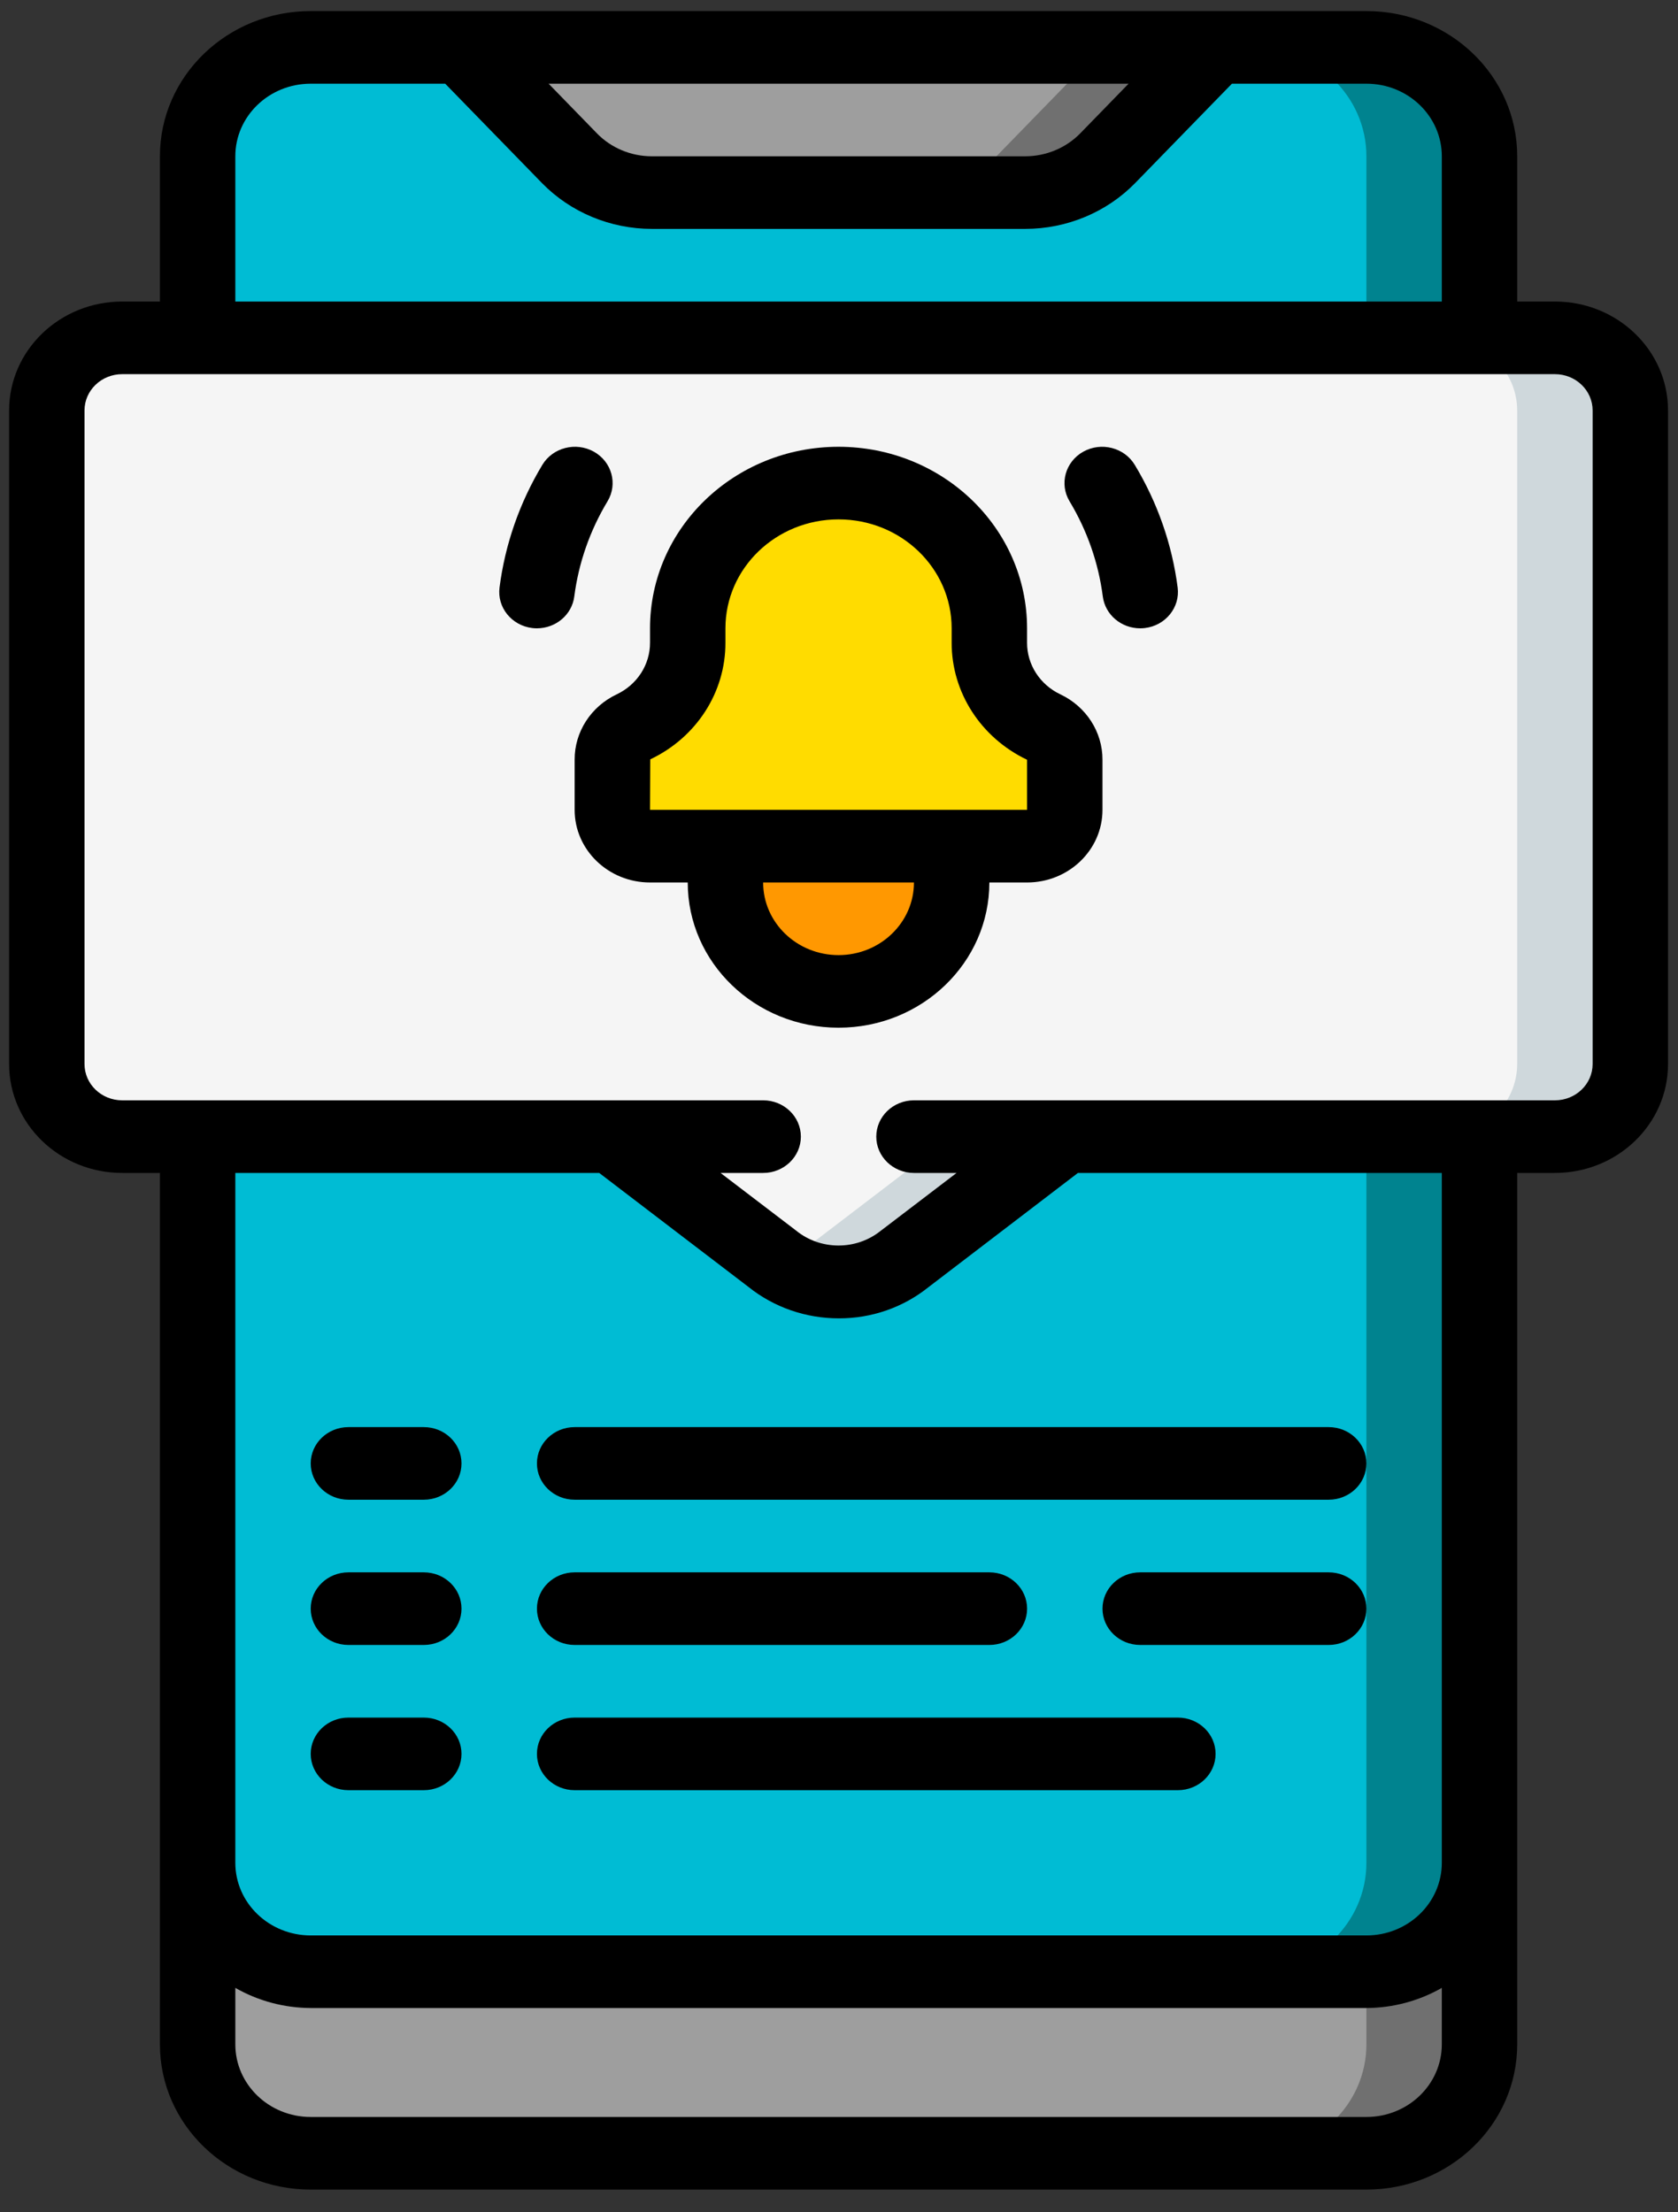
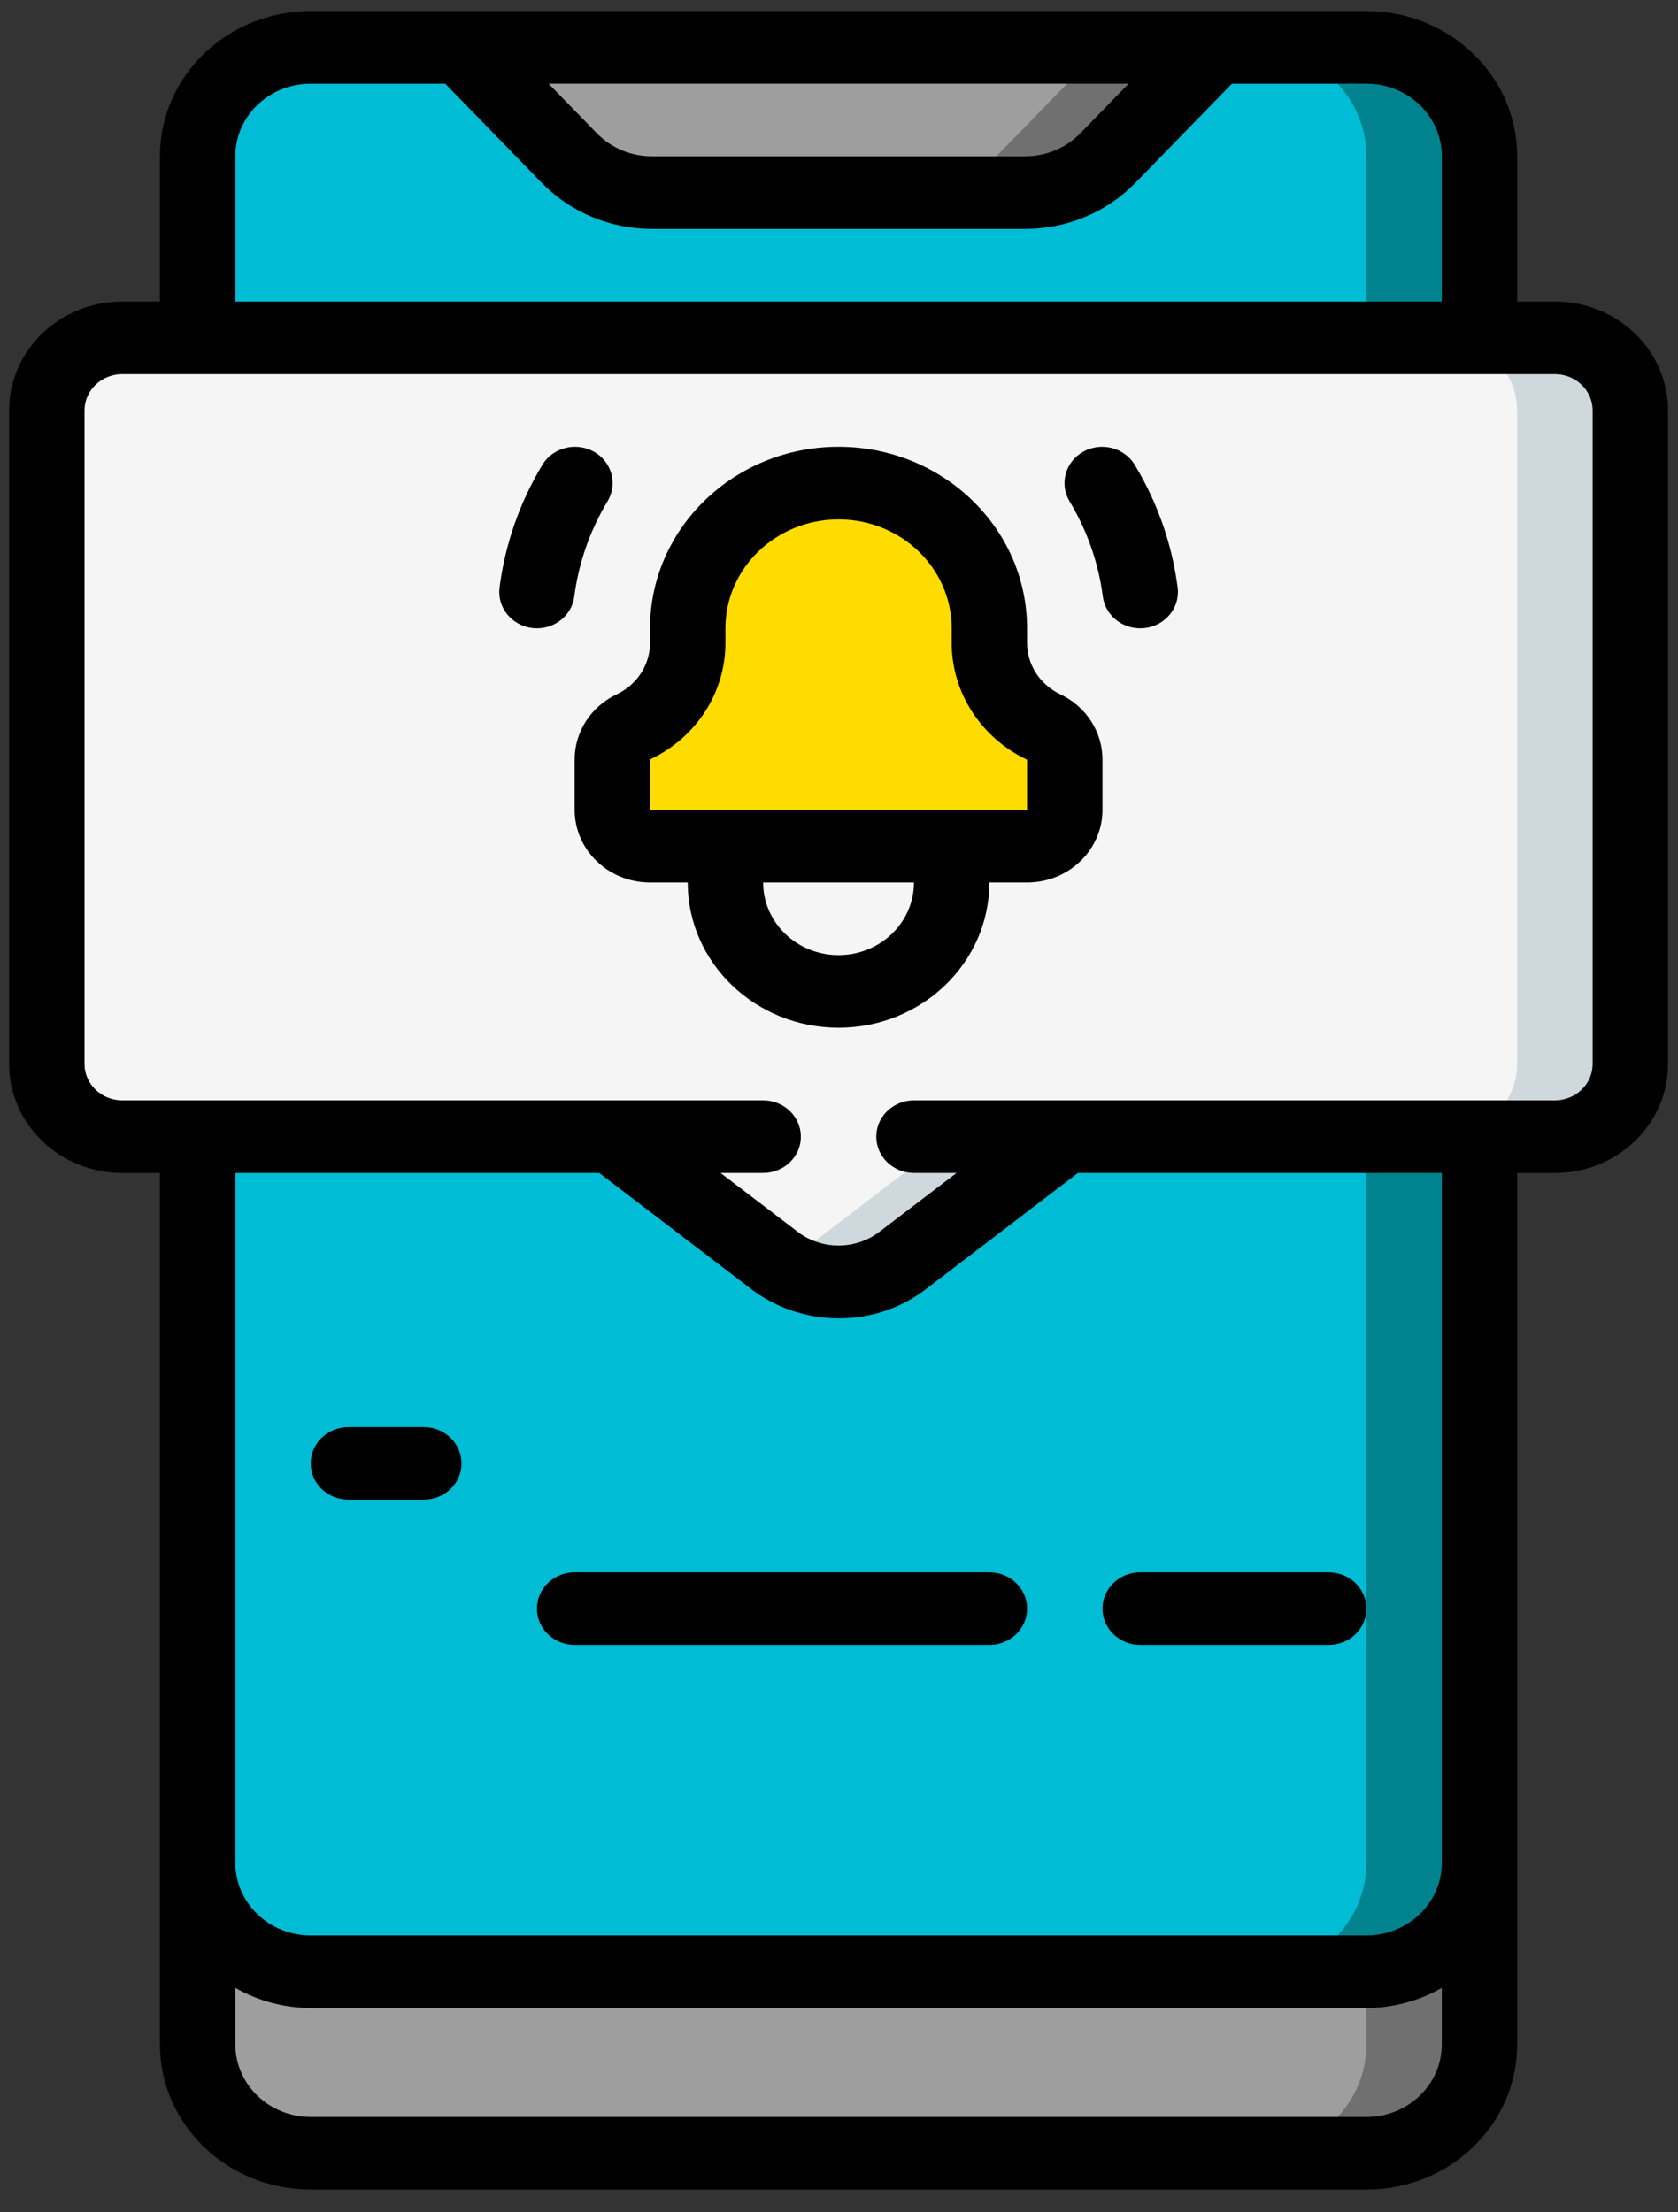
<svg xmlns="http://www.w3.org/2000/svg" width="66" height="87" viewBox="0 0 66 87" fill="none">
  <rect x="0" y="0" width="66" height="87" fill="#333333" stroke="none" />
  <path d="M58.193 6.146V73.256C58.193 75.622 56.202 77.54 53.744 77.54H12.222C9.765 77.54 7.773 75.622 7.773 73.256V6.146C7.773 3.781 9.765 1.863 12.222 1.863H18.154L22.395 6.218C23.235 7.085 24.411 7.576 25.642 7.574H40.324C41.555 7.576 42.731 7.085 43.571 6.218L47.813 1.863H53.744C56.202 1.863 58.193 3.781 58.193 6.146Z" fill="#00BCD4" />
  <path d="M53.744 1.863H49.295C51.752 1.863 53.744 3.781 53.744 6.146V73.256C53.744 75.622 51.752 77.54 49.295 77.54H53.744C56.201 77.54 58.193 75.622 58.193 73.256V6.146C58.193 3.781 56.201 1.863 53.744 1.863Z" fill="#00838F" />
  <path d="M58.193 73.256V80.395C58.193 82.761 56.202 84.679 53.744 84.679H12.222C9.765 84.679 7.773 82.761 7.773 80.395V73.256C7.773 75.622 9.765 77.54 12.222 77.54H53.744C56.202 77.54 58.193 75.622 58.193 73.256Z" fill="#9E9E9E" />
  <path d="M53.744 77.54V80.395C53.744 82.761 51.752 84.679 49.295 84.679H53.744C56.201 84.679 58.193 82.761 58.193 80.395V73.256C58.193 75.622 56.201 77.54 53.744 77.54Z" fill="#707070" />
  <path d="M47.813 1.863L43.572 6.218C42.732 7.085 41.555 7.576 40.324 7.574H25.643C24.412 7.576 23.235 7.085 22.395 6.218L18.154 1.863H47.813Z" fill="#9E9E9E" />
  <path d="M43.363 1.863L39.122 6.218C38.282 7.085 37.105 7.576 35.874 7.574L40.323 7.574C41.554 7.576 42.731 7.085 43.571 6.218L47.812 1.863H43.363Z" fill="#707070" />
  <path d="M64.125 16.142V41.843C64.12 43.418 62.795 44.694 61.159 44.699H41.88L35.578 49.511C34.072 50.71 31.894 50.71 30.388 49.511L24.085 44.699H4.807C3.171 44.694 1.846 43.418 1.841 41.843V16.142C1.846 14.566 3.171 13.291 4.807 13.286H61.159C62.795 13.291 64.12 14.566 64.125 16.142Z" fill="#F5F5F5" />
  <path d="M31.129 49.511C31.01 49.599 30.887 49.682 30.758 49.758C32.247 50.702 34.202 50.602 35.578 49.511L41.88 44.699H37.432L31.129 49.511Z" fill="#CFD8DC" />
  <path d="M61.158 13.286H56.709C58.345 13.291 59.67 14.566 59.675 16.142V41.843C59.67 43.418 58.345 44.694 56.709 44.699H61.158C62.794 44.694 64.119 43.418 64.124 41.843V16.142C64.119 14.566 62.794 13.291 61.158 13.286Z" fill="#CFD8DC" />
-   <path d="M37.431 33.276V34.704C37.431 37.069 35.44 38.987 32.983 38.987C30.526 38.987 28.534 37.069 28.534 34.704V33.276H37.431Z" fill="#FF9801" />
-   <path d="M41.88 29.878V31.848C41.88 32.637 41.216 33.276 40.397 33.276H25.567C24.748 33.276 24.084 32.637 24.084 31.848V29.878C24.091 29.33 24.41 28.831 24.915 28.578C26.226 27.957 27.054 26.672 27.05 25.266V24.709C27.05 21.554 29.706 18.997 32.982 18.997C36.258 18.997 38.914 21.554 38.914 24.709V25.266C38.91 26.672 39.739 27.957 41.049 28.578C41.554 28.831 41.873 29.33 41.88 29.878Z" fill="#FFDC00" />
+   <path d="M41.88 29.878V31.848C41.88 32.637 41.216 33.276 40.397 33.276H25.567C24.748 33.276 24.084 32.637 24.084 31.848C24.091 29.33 24.41 28.831 24.915 28.578C26.226 27.957 27.054 26.672 27.05 25.266V24.709C27.05 21.554 29.706 18.997 32.982 18.997C36.258 18.997 38.914 21.554 38.914 24.709V25.266C38.91 26.672 39.739 27.957 41.049 28.578C41.554 28.831 41.873 29.33 41.88 29.878Z" fill="#FFDC00" />
  <path d="M61.159 11.858H59.676V6.146C59.676 2.992 57.02 0.435 53.744 0.435H12.222C8.945 0.435 6.29 2.992 6.29 6.146V11.858H4.807C2.35 11.858 0.358 13.776 0.358 16.142V41.843C0.358 44.209 2.35 46.127 4.807 46.127H6.29V80.395C6.29 83.55 8.945 86.107 12.222 86.107H53.744C57.02 86.107 59.676 83.55 59.676 80.395V46.127H61.159C63.616 46.127 65.608 44.209 65.608 41.843V16.142C65.608 13.776 63.616 11.858 61.159 11.858ZM44.39 3.291L42.489 5.244C41.927 5.819 41.143 6.146 40.323 6.146H25.642C24.823 6.147 24.039 5.82 23.479 5.244L21.578 3.291H44.39ZM9.256 6.146C9.256 4.569 10.584 3.291 12.222 3.291H17.511L21.314 7.196C22.436 8.347 24.003 9 25.642 9.002H40.323C41.963 9 43.529 8.347 44.652 7.196L48.455 3.291H53.744C55.382 3.291 56.71 4.569 56.71 6.146V11.858H9.256V6.146ZM53.744 83.251H12.222C10.584 83.251 9.256 81.972 9.256 80.395V78.174C10.153 78.688 11.177 78.962 12.222 78.967H53.744C54.788 78.962 55.812 78.688 56.71 78.174V80.395C56.71 81.972 55.382 83.251 53.744 83.251ZM56.71 73.256C56.71 74.833 55.382 76.112 53.744 76.112H12.222C10.584 76.112 9.256 74.833 9.256 73.256V46.127H23.569L29.439 50.609C30.438 51.41 31.698 51.847 32.998 51.845C34.279 51.848 35.52 51.417 36.505 50.629L42.397 46.127H56.71V73.256ZM62.642 41.843C62.642 42.632 61.978 43.271 61.159 43.271H35.949C35.13 43.271 34.466 43.91 34.466 44.699C34.466 45.487 35.13 46.127 35.949 46.127H37.624L34.629 48.411C33.663 49.179 32.264 49.17 31.309 48.39L28.341 46.127H30.017C30.836 46.127 31.5 45.487 31.5 44.699C31.5 43.91 30.836 43.271 30.017 43.271H4.807C3.988 43.271 3.324 42.632 3.324 41.843V16.142C3.324 15.353 3.988 14.714 4.807 14.714H61.159C61.978 14.714 62.642 15.353 62.642 16.142V41.843Z" fill="black" />
  <path d="M41.706 27.305C40.902 26.924 40.393 26.135 40.397 25.271V24.709C40.397 20.766 37.077 17.57 32.982 17.57C28.887 17.57 25.567 20.766 25.567 24.709V25.271C25.571 26.135 25.062 26.925 24.257 27.305C23.239 27.787 22.597 28.786 22.602 29.878V31.848C22.602 33.425 23.93 34.704 25.567 34.704H27.05C27.05 37.858 29.706 40.415 32.982 40.415C36.258 40.415 38.914 37.858 38.914 34.704H40.397C42.035 34.704 43.363 33.425 43.363 31.848V29.878C43.367 28.786 42.724 27.787 41.706 27.305ZM32.982 37.56C31.344 37.56 30.016 36.281 30.016 34.704H35.948C35.948 36.281 34.62 37.56 32.982 37.56ZM40.397 31.848H25.567L25.576 29.862C27.393 29.003 28.541 27.22 28.533 25.271V24.709C28.533 22.343 30.525 20.425 32.982 20.425C35.439 20.425 37.431 22.343 37.431 24.709V25.271C37.427 27.226 38.578 29.012 40.397 29.878V31.848Z" fill="black" />
  <path d="M23.357 17.762C22.648 17.368 21.741 17.6 21.331 18.282C20.439 19.764 19.866 21.404 19.648 23.104C19.547 23.886 20.123 24.6 20.935 24.698C20.996 24.706 21.057 24.709 21.119 24.709C21.866 24.708 22.496 24.172 22.588 23.458C22.758 22.138 23.203 20.864 23.896 19.713C24.306 19.031 24.065 18.158 23.357 17.762Z" fill="black" />
  <path d="M42.609 17.762C41.901 18.157 41.658 19.03 42.068 19.713C42.761 20.864 43.206 22.138 43.376 23.458C43.469 24.173 44.099 24.709 44.847 24.709C44.909 24.709 44.971 24.705 45.032 24.698C45.845 24.6 46.421 23.886 46.32 23.104C46.1 21.404 45.528 19.765 44.635 18.284C44.225 17.601 43.318 17.368 42.609 17.762Z" fill="black" />
  <path d="M16.67 56.122H13.704C12.885 56.122 12.221 56.761 12.221 57.55C12.221 58.338 12.885 58.977 13.704 58.977H16.67C17.489 58.977 18.152 58.338 18.152 57.55C18.152 56.761 17.489 56.122 16.67 56.122Z" fill="black" />
-   <path d="M21.119 57.55C21.119 58.338 21.783 58.977 22.602 58.977H52.261C53.08 58.977 53.744 58.338 53.744 57.55C53.744 56.761 53.08 56.122 52.261 56.122H22.602C21.783 56.122 21.119 56.761 21.119 57.55Z" fill="black" />
-   <path d="M16.67 61.833H13.704C12.885 61.833 12.221 62.472 12.221 63.261C12.221 64.05 12.885 64.689 13.704 64.689H16.67C17.489 64.689 18.152 64.05 18.152 63.261C18.152 62.472 17.489 61.833 16.67 61.833Z" fill="black" />
  <path d="M22.602 64.689H38.915C39.734 64.689 40.398 64.05 40.398 63.261C40.398 62.472 39.734 61.833 38.915 61.833H22.602C21.783 61.833 21.119 62.472 21.119 63.261C21.119 64.05 21.783 64.689 22.602 64.689Z" fill="black" />
-   <path d="M16.67 67.545H13.704C12.885 67.545 12.221 68.184 12.221 68.972C12.221 69.761 12.885 70.4 13.704 70.4H16.67C17.489 70.4 18.152 69.761 18.152 68.972C18.152 68.184 17.489 67.545 16.67 67.545Z" fill="black" />
-   <path d="M46.329 67.545H22.602C21.783 67.545 21.119 68.184 21.119 68.972C21.119 69.761 21.783 70.4 22.602 70.4H46.329C47.148 70.4 47.812 69.761 47.812 68.972C47.812 68.184 47.148 67.545 46.329 67.545Z" fill="black" />
  <path d="M52.261 61.833H44.847C44.028 61.833 43.364 62.472 43.364 63.261C43.364 64.05 44.028 64.689 44.847 64.689H52.261C53.081 64.689 53.744 64.05 53.744 63.261C53.744 62.472 53.081 61.833 52.261 61.833Z" fill="black" />
</svg>